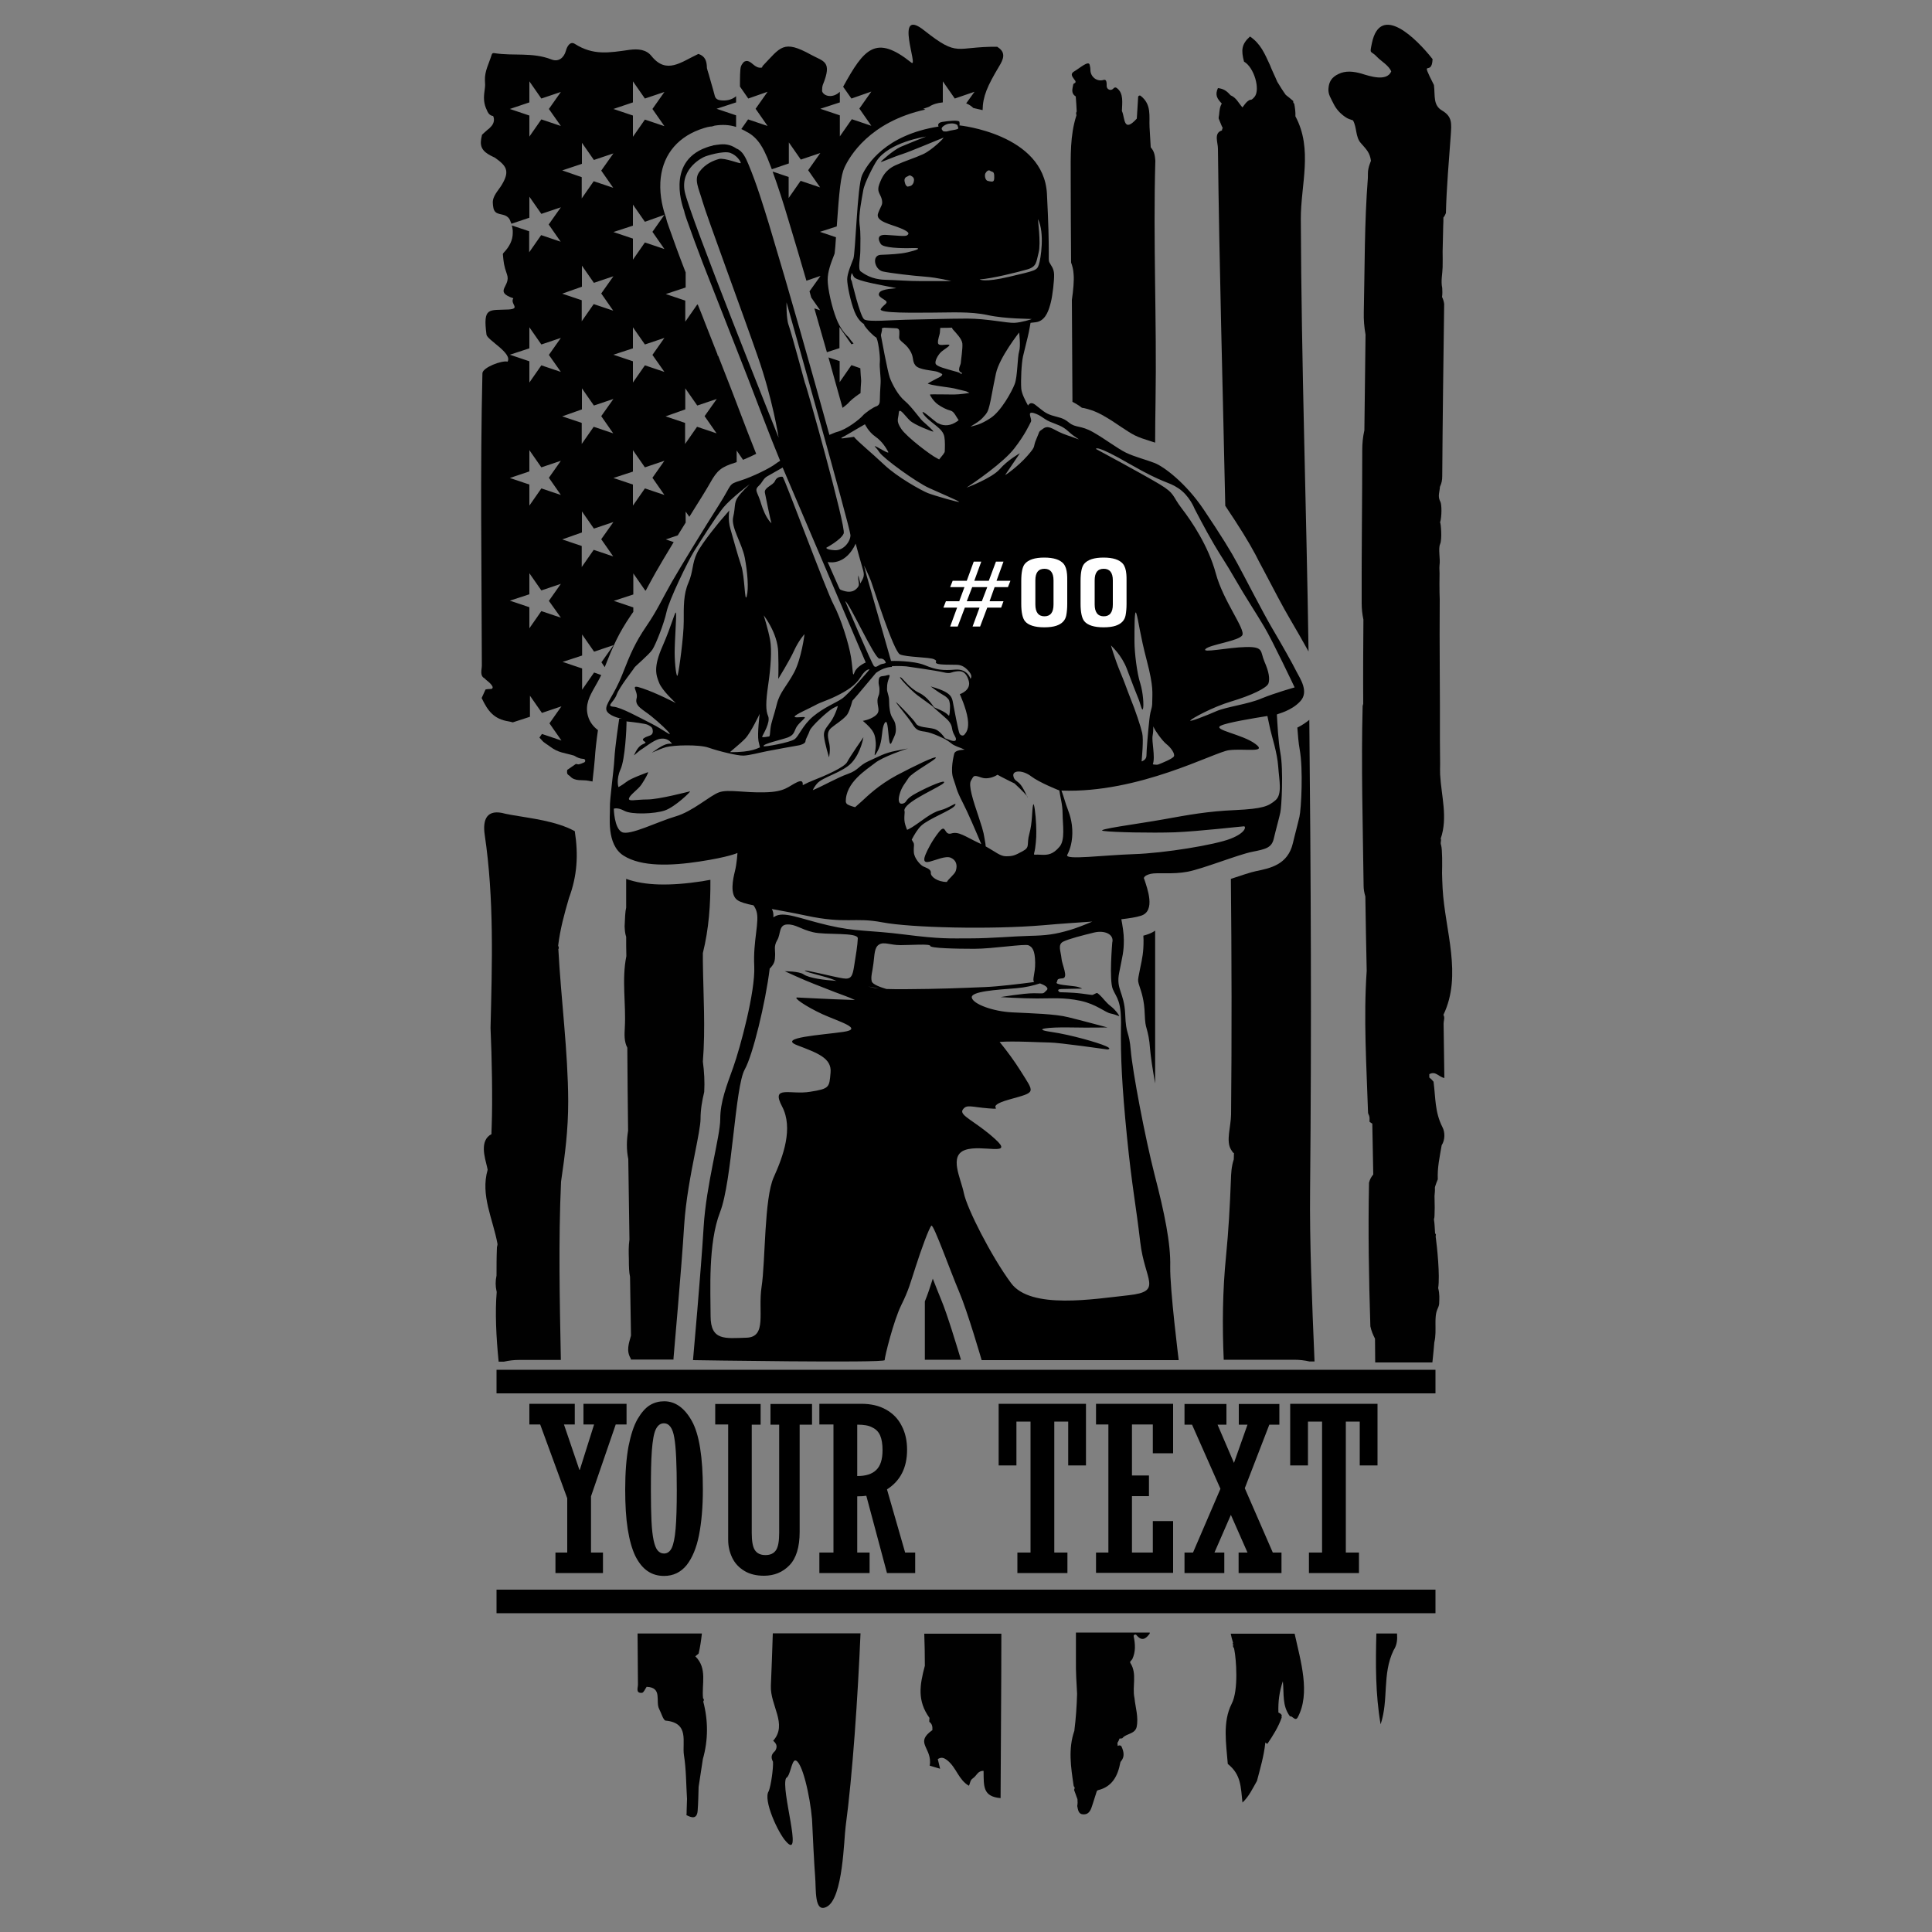
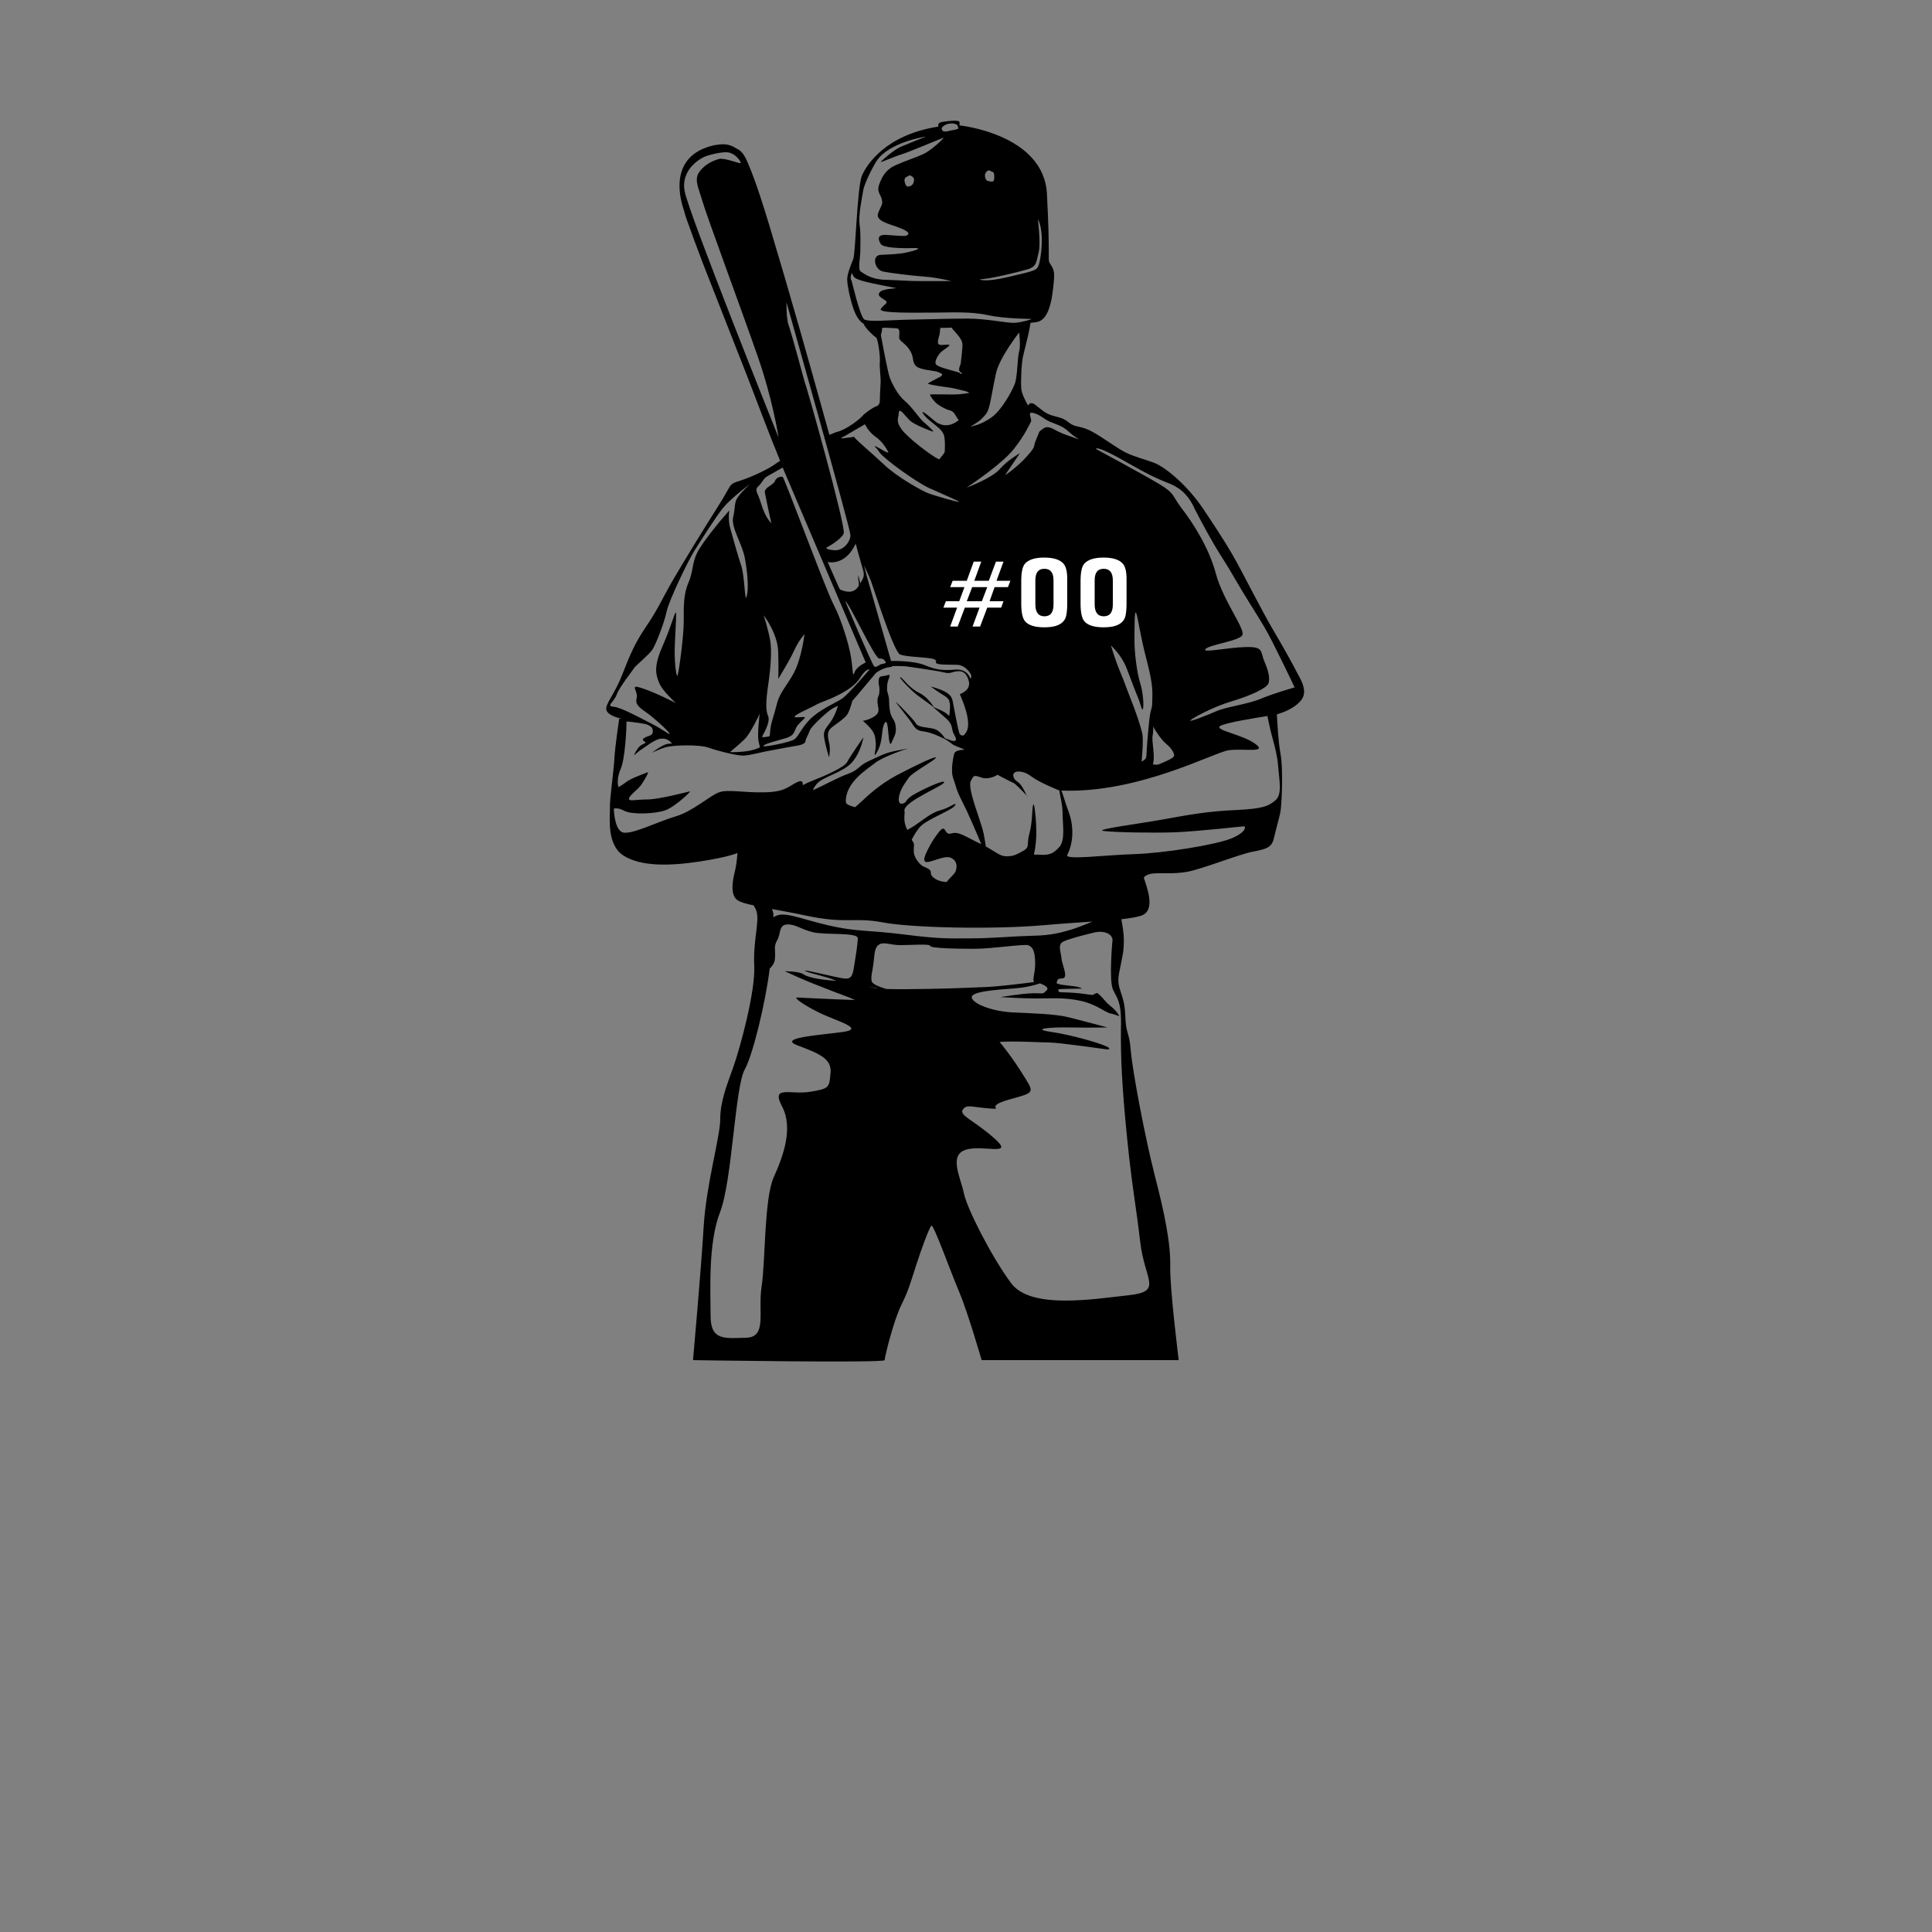
<svg xmlns="http://www.w3.org/2000/svg" version="1.1" id="Layer_1" x="0px" y="0px" viewBox="0 0 1000 1000" style="enable-background:new 0 0 1000 1000;" xml:space="preserve">
  <rect x="0" y="0" width="1000" height="1000" fill="#808080" stroke="none" />
  <style type="text/css">
	.st0{fill:#010101;}
	.st1{fill:#FFFFFF;}
</style>
  <g>
    <path d="M376.9,443.7L376.9,443.7C376.9,443.8,376.9,443.8,376.9,443.7C376.9,443.8,376.9,443.8,376.9,443.7   C376.9,443.7,376.9,443.7,376.9,443.7z M673,363c-4.6,5-11.8,6.5-11.8,6.7c0,0-0.1,0.1-0.3,0.1c0.3,4.9,0.7,13.7,1.8,19.8   c1.7,8.9,0.6,28.4,0,30.9c-0.5,2.5-2.3,8.9-3.4,13.6c-1.1,4.7-4.1,5.4-11.2,6.8c-7.1,1.4-25.5,8.8-33.4,10.3s-15.7,0.3-19.1,1.1   c-3.4,0.8-3.6,2.1-3.5,2.4h0c0.1,0.2,0.2,0.4,0.3,0.7c1.3,4.2,6,16.2-1.9,18.6c-2.5,0.8-5.9,1.3-10.1,1.8c0.6,3.2,1.3,7.3,1.3,10.7   c0,6.4-0.7,8.1-2.4,16.9c-1.8,8.8,2.6,10.1,3.1,21.5c0.4,11.4,2,8.1,2.9,18.9c0.9,10.8,7.3,44.6,12.3,64.2   c5.1,19.6,8.4,35.6,8.1,47.5c-0.2,11.9,4.4,48.5,4.4,48.5h-102c0,0-7.3-25.2-11.7-35.5c-4.4-10.3-13.2-35-14.3-34.1   c-1.1,0.9-5.3,12.3-8.1,21.1c-2.9,8.8-3.5,11.9-7.5,20c-4,8.1-8.6,26.8-8.6,28.5c0,1.6-99.2,0-99.2,0s4.2-46.9,5.5-68.9   c1.3-22,8.6-46.8,8.6-55.9c0-9,3.3-17.2,6.8-27c3.5-9.9,11.4-38.9,10.8-52.1c-0.7-13.2,2.9-23.3,1.1-28.6c-0.4-1.2-0.9-2.1-1.5-2.9   c-4-0.8-6.7-1.6-8.3-2.7c-4.1-2.8-2.3-11-1.3-15c1-4,1.3-9.4,1.3-9.4s-4.4,2.1-19.5,4.4c-15,2.3-30.2,2.8-39.4-3   c-9.2-5.8-6.9-20.8-7.1-24.9c-0.2-4.1,2-19,2.3-25.2c0.3-6.3,2.5-20.8,2.5-20.8s0.7-0.1,1.4,0c-1.4-0.2-7.1-1.6-8-4.4   c-0.9-3.1,3.9-7.5,8.2-18.5c4.3-11,6.7-16.5,12.4-24.9c5.7-8.3,7.9-13.6,13.2-22.9c5.3-9.2,16.9-28.1,24.2-39.6   c7.3-11.4,4.8-10.9,11.2-12.9c6.4-2,15.7-6.6,18.6-8.9c0.4-0.3,1.1-0.8,2.1-1.4c-5.8-14-11.1-28.4-16.6-42.6   c-7.8-20-15.7-39.9-23.5-59.9c-2.9-7.5-5.6-15-8.3-22.5c-0.5-1.5-1-2.9-1.3-4.4c-0.1-0.5-10-24.9,11.3-32.7c1.1-0.4,2.3-0.8,3.4-1   c0.1,0,0.1,0,0.2-0.1c0.2-0.1,0.3-0.1,0.5-0.1c0.2,0,0.3-0.1,0.5-0.1l0.2,0c0.5-0.1,0.9-0.2,1.4-0.2c3.1-0.5,6.3-0.3,9.6,2   c3.2,1.2,4.8,4.8,6.3,8.4c4.2,10.1,7.4,20.6,10.6,31c10.9,36.2,21.1,72.4,31.2,108.8c1.7-0.7,3-1.3,3.8-1.5   c5.3-1.3,12-6.8,13.4-8.4c0.5-0.7,2-1.8,3.5-2.9c1.5-1,3-1.9,3.9-2.1c0.9-0.5,1.5-1.2,1.5-3c0-1.9,0.2-6,0.4-8.9   c0.2-2.9-0.7-8.2-0.4-11c0.3-2.8-1-12.3-2-12.7s-5.2-4.5-6.3-6.7c0,0,0.2,0,0.4,0c0,0-3.1-1.3-5.2-6.6c-2.1-5.3-3.8-13.7-3.8-16.7   c0-3,2.1-7.8,3.2-10.7c1.1-2.9,2-37.7,4.5-43.2c2.5-5.5,12.1-20.9,39.6-25.2c0,0-1.1-1.9,1.9-2.4c3-0.5,8.7-1.1,8.9,0   c0.2,1.1,0,1.8,0,1.8s43.7,4.4,45.3,35.5c1.6,31.1,0.5,33.8,1.2,35.3s2.4,3.1,2.5,6.3c0.1,3.2-0.8,11-1.7,14.5   c-0.9,3.5-2.3,8.6-6.5,10c-0.5,0.2-1.9,0.4-4,0.6c-0.2,1-0.5,3.1-0.9,4.9c-0.5,2.5-2.2,8.9-3,12.5c-0.8,3.6-1.2,12.4-0.9,16.6   c0.2,2.7,2.2,6.4,3.5,8.8c0.8-1.3,1.9-1.7,3.6-0.5c3.8,2.9,5,4.4,8.7,5.6c3.7,1.2,5.6,1,9,3.8c3.5,2.8,5.9,1.2,12.4,4.9   c6.5,3.7,12.5,8.4,17,10.6c4.6,2.2,10,3.5,14.7,5.3c4.8,1.8,16.3,10.4,25.5,24.1c9.2,13.7,14.2,21.8,17.6,28.2   c3.5,6.4,13.2,25.4,18,33.5c4.8,8.1,10.7,18.6,12.4,22.1C672.9,351.2,677.7,358,673,363z M403,226.5c-0.1-0.8-3.2-20.3-10.8-42   c-7.7-22.2-26.6-73.2-28.6-80.3c-2-7-4.6-11.3-1.5-15.4c3.1-4.1,7.2-5.7,10-6.5c2.9-0.8,11.2,2.7,11.3,2.1c0.1-0.7-2-4.1-5.5-5.3   c-3.5-1.2-12.6,1.6-13.6,2.2c0,0-12.3,5.5-9.9,17.8C356.8,111.4,402.3,224.7,403,226.5z M525,232.1c-5.6,7.3-20.5,17.5-24.7,20.3   c0,0,13-4.8,17.2-9.6c4-4.6,10-8,10.4-8.2c-0.4,0.6-7.3,10.7-7.6,11.2c-0.3,0.5,6.6-4.3,11.5-9.9c4.9-5.6,2.6-4.1,4.6-8.6   c2-4.5,0.8-3.5,3.5-5.4c2.6-2,5.1,0.2,8.1,1.6c3,1.5,6.1,2.3,9.2,3.5c3.1,1.2-0.8-0.5-4.1-3.6c-3.3-3.1-6.1-3.6-9.6-5.1   c-3.5-1.5-4.5-3.3-8.4-4.5c-4-1.1-0.7,3-1.5,4.5C532.8,219.8,530.6,224.9,525,232.1z M400.3,474.8c0.2-0.1,0.3-0.2,0.5-0.3   c4.8-3.1,12.8,0.9,27.7,4.4c15,3.5,20.7,2.4,39.6,4.8c18.9,2.4,23.3,2,34.1,2c10.8,0,22.2-1.1,30.7-1.3c8.6-0.2,13-0.7,21.1-3.1   c3-0.9,7.2-2.5,11.4-4.3c-7,0.5-15.4,1-25.4,1.9c-27.1,2.3-68.6,1.3-83.3-1.5c-14.7-2.8-18.5,1-39.6-3.5c-7-1.5-12.8-2.5-17.6-3.4   C400.2,471.7,400.4,473,400.3,474.8z M550,421.2c0-4.8-1.3-9-1.7-12.1h-0.1c0,0-10.2-4-14.5-7.3c-4.3-3.3-9.7-3.2-9.2-0.2   c0.5,3,2.5,2.2,4.7,5.9c1.2,2,1.9,3.6,2.3,4.5c0,0,0,0,0,0c0.2,0.2,0.3,0.4,0.3,0.6c0.1,0.5,0,0.2-0.3-0.6   c-1.3-1.8-6.4-6.5-6.4-6.5s-4-1.9-6.4-3.2c-0.5-0.3-1.4-0.7-2.4-1.3c-2.1,1.4-5.5,2.4-8.2,1.5c-4.5-1.6-4-0.9-5.5,1.5   c-1.5,2.4,1,10.1,4,19c3,8.9,2.6,9.2,3.2,12.2c0.2,0.8,0.3,1.9,0.4,2.9c5.1,2.8,7.5,5.1,10.5,5.1c3.6,0,4.5-0.4,8.6-2.6   c4.1-2.2,1.9-3.4,3.5-9.1c1.6-5.7,1.3-12.1,1.9-14.7c0.5-2.6,1.4,5.1,1.6,10.1c0.2,5.1,0.1,7.6-0.5,12.1c-0.7,4.5-1.6,3.1,2.6,3.4   c4.2,0.3,6.7-0.3,9.9-4C551.5,434.9,550,426.7,550,421.2z M394.5,381.2c-0.3,0.8,3,0,3.5,0s0.5-1,0.8-4.1c0.3-3.1,1.8-6.6,3.3-12.7   s5.1-9.2,8.9-16.3c3.8-7.1,5.4-19.6,5.4-19.8c0-0.2-3.1,3.4-5.4,8.5c-2.3,5.1-8.2,14.6-8.2,14.6s0.3-4,0-13.9   c-0.3-9.9-7.5-19-7.5-19s2.3,7.3,3.3,12.7c1,5.4,0.3,14.5-1,23.4c-1.3,8.9-1.3,13.2,0,16.1C398.9,373.9,394.8,380.4,394.5,381.2z    M395.2,386.2c0.2,0.6,13.8-1.9,16.1-3.6c2.3-1.7,4-7.1,9.6-11.8c5.7-4.7,11.5-6.9,14.8-9.1c3.3-2.1,14.4-15.2,14.4-15.2   s-1.8-0.6-4.6,3.9c-2.8,4.5-7.3,7.2-12.5,9.8c-5.3,2.6-8,3.1-11,4.8c-3.1,1.7-10.6,4.9-10.7,5.9c-0.1,1,5.5-0.3,5.3,0.5   c-0.2,0.8-3.5,3.1-4.6,5.4s-1.1,3.6-4.2,4.9C404.5,382.9,394.8,385,395.2,386.2z M452.4,344.8c1.1,1.1,2.3-0.7,4-1.1   c1.7-0.3,2.3-0.5,2-1c-0.3-0.5-0.9-2.1-3.2-1.8c-2.4,0.3-15.7-29.2-17.7-29.7C437.5,311.3,451.3,343.8,452.4,344.8z M444.3,297.8   c0.4,1.6,0.7,2.9,1,4.2c1.9-3.3,2.3-4.1,1.2-7.7c-1.3-4.3-2.4-8.6-3.6-12.9c-4.9,10.5-12.4,9.9-14.5,9.5c1.9,4.3,3.8,8.6,5.7,12.9   c0.3,0.6,0.5,1.3,1.1,1.5c3.3,1.3,6.3,1.7,8.7-1.2c0.6-0.7,0.8-1.4,0.6-2.5C444.4,300.4,444,299.3,444.3,297.8z M461.2,342.1   c0,0,11.4-0.3,17.5,2.2c6,2.5,9.3,2.8,15.8,2.3c6.4-0.5,7.8,4.7,7.8,4.7s1.3-1.1-0.5-3.4s-3.8-3.7-6.4-3.8   c-2.7-0.1-9.3,0.1-10.6-0.7c-1.3-0.9,1-1.1-1.4-2.2c-2.4-1.1-14.3-1-17.6-2.5c-3.3-1.5-13.7-34.6-15-38c-1.3-3.4-3.6-8-3.6-8   l1.4,5.3L461.2,342.1z M502.9,220.7c1.9-0.6,4.3-0.7,9.8-4.3c5.5-3.6,11-13.7,12.5-17.6c1.5-3.8,1.4-14.1,2.3-16.9   c0.9-2.9,0-9.8,0-9.8s-10.2,12.9-12,21.2c-1.8,8.4-2.5,13.3-3.3,16.4c-0.8,3.1-1.1,4-3.7,6.7S501,221.2,502.9,220.7z M511.1,93.6   c0,0,2.2,0.6,2.8,0.3c0.6-0.3,0.8-0.9,0.7-3.1c-0.1-2.3-1.2-1.7-2.1-2.4c-0.9-0.7-2,0.4-2.5,1.4C509.6,90.7,509.8,93,511.1,93.6z    M507.1,144.6c0,0,2,1.8,15.5-1.4c13.5-3.2,14.1-3.2,15.1-6.2c1-3,3.1-16.3-0.4-23.5c-0.3-0.7,1.6,12.2,0.3,17.2   c-1.3,4.9-0.9,7.2-5.7,8.7C527,140.8,513.2,144.3,507.1,144.6z M488.1,67.9c0,0,1.3,0.4,2.5,0c1.2-0.4,4.1-0.7,5-1.1   c0.9-0.4,0-1.4,0-1.9c0-0.4-1.6-1-2.5-1c-0.9,0-2.8-0.1-4.7,1.3C486.4,66.7,488,67.4,488.1,67.9z M445.3,129.8   c0,3.7-1.4,9.5,0.2,10.7c1.7,1.2,5.5,4.1,12.5,4.3c7,0.2,11.8,0.7,18.8,0.7c7,0,15.6,0,15.6,0s-6.9-1.8-13.6-2.3   c-6.7-0.5-17.7-1.8-21.9-2.7c-4.2-1-5.9-8.4-1-8.6c4.9-0.2,9.8-0.4,13.8-1.3c4-0.9,8.7-2.4,2.6-2.2c-6,0.2-15.1-0.1-16.4-2.1   c-1.3-2-2.3-5.1,3-4.7c5.3,0.3,9.7,0.9,10.6,0.2c0.9-0.7,1.8-1.5-3.2-3.6c-4.9-2.1-13.4-3.5-11.8-7.8c1.6-4.3,2.6-4.3,1.9-7.3   c-0.8-3-2.7-3.8-1.3-7.7c1.4-3.8,3.2-7.5,8.5-9.9c5.3-2.4,9.6-3.6,14.2-5.7c4.6-2.1,11.5-8.9,10.4-8.5c-1.1,0.4-17.2,7.2-21.3,8.5   c-4.2,1.3-11.1,4.4-11,4c0.1-0.4,6.5-6.1,10.3-7.8c3.7-1.6,12.5-5.1,13.1-5.3c-0.8,0.1-19,2.9-25.5,12.5c-1,1.4-6.4,11.3-7,15.4   c-0.7,4.1-2.5,12.6-1.9,17.5C445.6,120.8,445.3,126,445.3,129.8z M471.7,91.1c-1.1-0.7-1.3,0-2.4,0.4c-1,0.4-1.3,1.5-1.1,2.3   c0.2,0.8,0.3,2.1,1.5,2.8c0,0,1.4-0.2,1.9-0.5c0.5-0.3,1.3-1.1,1.4-2.3C473.3,92.6,472.9,91.7,471.7,91.1z M468.6,165.5   c6.9-0.1,22-0.6,32.1-0.6c10.1,0,20.7,2.4,24.4,2.2c3.7-0.2,9.2-1.9,8.8-2c-0.4-0.1-13.5,0-22.6-2c-9.1-2-19.5-1.3-28.3-1.3   c-8.8,0-28.6,0.5-27.1-1.9c1.5-2.4,4.4-3,2.2-4.5c-2.2-1.5-4.1-2.3-2.8-4.1c1.3-1.8,8-2,8.4-2.1c0.3-0.1,0-0.1-6.5-1.4   c-6.5-1.3-14.3-2.8-15.3-4.6c-1-1.9-1-1.9-1-1.9s-1.2,2.8-0.1,4c0,0,4.4,18.6,6.5,20C449.5,166.8,461.7,165.6,468.6,165.5z    M497.3,187.9c0-0.9,1.1-7.8,0.8-10.2c-0.3-2.4-3.3-5.4-4.9-7.2c-0.3-0.3-0.4-0.6-0.4-0.9c-2,0.1-4.1,0.1-6.1,0.1   c-0.1,0.8-0.2,1.7-0.2,2.3c-0.1,1.4-1.2,3.7-1,5.5c0.2,1.8,3.7,0.7,5.5,0.9c1.8,0.2-2.8,2.6-4.1,4c-1.3,1.3-3.2,4.4-2.6,5.9   c0.5,1.5,6.3,2.8,7.8,3.3c1.5,0.5,5.4,1.2,5.3,2.1c0.6-0.4,0.7-0.7,0.1-0.9C495.2,191.9,497.3,188.8,497.3,187.9z M456,173.8   c0.2,1.1,3.4,18.6,4.6,21.8c1.2,3.2,4.2,9,7.7,11.9c3.5,2.9,7.8,9.2,9.4,10.6c1.6,1.4,6.1,5.4,5.3,5.3c-0.8-0.1-9.7-3.5-12-5.7   c-2.3-2.1-5.6-7.3-5.8-4c-0.2,3.2-1.6,4,1.3,8.3c2.9,4.3,15.5,13.8,18.5,15.2c0.3,0.2,0.7,0.4,1.1,0.6c1.6-1.9,2.9-3.5,2.9-4.1   c0.1-1.9,0.2-5.5-0.2-7.6c-0.4-2.1-1.7-3.7-4.2-5.7c-2.5-2-6-4.6-7-6.7c-0.9-2.1,5.4,3.7,7.4,5.1c0.3,0.2,0.6,0.3,0.9,0.4   c0.3,0.2,0.7,0.3,1.1,0.5c3.4,1.1,6.6-0.1,9.2-2.2c-1.2-1.6-2.3-4.4-4-4.9c-2.4-0.6-4.8-1.9-6.8-3.3c-2-1.4-4.3-4.8-4-5.1   c0.3-0.2,9.1,0,12.3,0c1.6,0,3.6-0.2,5.2-0.4c1.6-0.2,2.9-0.4,2.9-0.4c0,0-1.6-0.9-1.9-0.9c-0.3-0.1-4.5-1.1-6.2-1.5   c-1.7-0.4-8.1-1.1-11.3-1.8c-3.2-0.7-1.9-0.8-1.8-0.9c0.1-0.2,4.9-2.7,5.9-3.2c1-0.5,1.5-1.4,1-1.6c-0.9-0.5-1.8-0.9-2.4-1.1   c-2.3-0.7-9.5-0.9-11.3-3.3c-1.9-2.4-0.5-4.2-3-8c-2.4-3.8-5.5-4.4-5.4-6.6c0.1-2.2,0.5-4.2-1-4.5c-0.3-0.1-0.5-0.1-0.7-0.1   c-2.1-0.1-4.2-0.2-6-0.3c-0.5,0.1-1,0.2-1.3,0.4C456.9,171,455.8,172.9,456,173.8z M436.1,226.9c2-0.2,5.9-0.8,5.9-0.8   c2.1,2.6,8.6,7.8,15.5,14.3c6.9,6.6,19.5,13.5,22.7,14.8c3.3,1.3,17.2,5.3,16.2,4.5c-1-0.8-8.7-4-15.5-7.1   c-6.8-3.1-23.6-15.3-25.7-18.5c-2.1-3.1-3.1-3.3-2.1-3.1c1,0.2,7.6,4.6,6.6,2.8c-1-1.8-3-5.3-6.6-7.8c-3.6-2.5-5.4-6.4-5.4-6.4   s-6.3,3.6-8.4,4.9C437.1,225.9,434.1,227,436.1,226.9z M408.2,168.3c1.3,3.5,8.4,29.8,8.4,29.8c0.5,0.3,21.4,74.7,20.1,78   c-1.3,3.3-9,7.4-9,7.4s-0.3,1,4.3,1.3c4.6,0.3,8.2-4.5,8.2-7.8c0-3.3-33.1-120.5-33.1-120.5S406.9,164.9,408.2,168.3z M392.7,257.1   c1.3,3.1,1.2,4.3,3.1,8.5c1.7,3.6,3.1,4.9,3.5,5.2c0.1,0.1,0.1,0.2,0.1,0.1c0,0,0,0-0.1-0.1c-0.5-1.4-2.9-13.3-3.4-15.8   c-0.5-2.7,4.3-3.8,5.2-6c0.9-2.2,3.2-2.4,4-2.2c0.8,0.2,22.6,59.2,26.4,66.2c3.7,7,7.9,20.2,9,27.3c1.1,7,0.7,10.8,1.8,7.7   c1.1-3.1,5.8-5.1,5.8-5.1l-43-100.9l-7.9,4.5c-2.1,1.1-2.5,3.1-4.4,4.9C390.8,253.2,391.4,254,392.7,257.1z M393.2,369.5   c0,0-4.6,9.8-7.5,12.8c-2.9,3-8.1,7-7.8,7c11.4,0.2,14.9-2.4,15.3-2.4c0.3,0,0.2,0.5-0.6-3.3C391.9,379.8,393.2,369.5,393.2,369.5z    M337.1,374.5c6.1,3.1,10.2,6.5,9.5,5.2c-0.8-1.4-5.2-5.5-9.5-9c-4.3-3.5-8.7-5.2-7.6-9.2c1.1-4-4.4-7.8,3.1-5.2   c7.2,2.4,16.6,7.3,17.2,7.6c-0.4-0.4-7-6.4-8.6-10.4c-1.7-4.2-3.1-8.2,1.8-19.2c4.8-11,6.6-18.8,6.9-17c0.3,1.8-0.7,14.3-0.7,20.5   c0,6.1,1,14,1.6,11.5c0.7-2.4,3.1-20,3.1-27.6c0-7.6-0.2-14,2.4-20c2.6-6,1.8-10,4.5-15.5c2.7-5.5,12.2-16.8,12.2-16.8l4.5-5.2   c0,0-0.9,4.8,0.6,9.7c1.4,4.8,3.5,12.8,5.5,18.7c2,5.9,1.8,20,2.9,16c1.1-4,0.4-12.5-1-19.9c-1.4-7.4-7.3-15.9-6-21.1   c1.2-5.2,0.4-7.3,2.3-10.1c1.8-2.7,6-6.6,6.3-6.9c-0.6,0.4-9.8,7.4-13.7,12.1c-4,4.9-11.9,17.5-15.2,22.7   c-3.2,5.2-12.9,25.2-14.2,31.3c-1.3,6.1-5.6,16.9-7.3,19.5c-1.7,2.6-8.8,8.5-9.3,9.3c-0.7,1.3-7.7,9.9-9.2,14   c-1.5,4.1-5.7,5.9-1.7,6.3C321.2,366,331,371.4,337.1,374.5z M395.8,410.1c10.8-0.2,12.1-3.1,16.9-5.3c2.5-1.1,2.9-0.1,2.8,1.6   c1.9-1,3.9-1.9,5.7-2.6c5.7-2.2,16-6.7,17.3-9.4c1.3-2.6,8.4-12.8,8.4-12.8s-1.2,7.7-5.9,13c-4.7,5.3-15.3,7.5-18.2,11.1   c-1,1.2-1.7,2.3-2.1,3.3c5.5-2.3,12.7-6.5,18.1-8.4c5.7-2,5.6-4.3,10.7-6.6c5.2-2.3,8-4.2,14.3-5.4c5.1-1,6-1.2,6.2-1.2   c-0.8,0.2-13.2,4.3-17.2,7.6c-4,3.2-15.4,10-15,20.2c0.1,0.2,0.2,0.3,0.3,0.6c0.3,0.7,2.2,1.4,4.5,2c1.6-1.4,3.5-3.1,3.5-3.1   c2.7-2.5,8.7-8.4,18-13.4c9.3-4.9,20.4-10.3,20.3-9.1c-0.1,1.1-12.4,7.7-14.1,10.4c-1.7,2.7-3.6,4.6-4.7,8.6   c-1.1,4,0.1,5.4,2.1,4.6c2-0.8,0.5-2.1,6.8-5.4c6.3-3.4,15.2-7.2,14.1-5.3c-1.1,1.9-19.1,9.2-20.4,13.8c-0.1,0.2-0.1,0.4-0.1,0.6   c0.5,1-0.6,4.1,0.5,7.5c0.3,0.9,0.6,1.8,0.9,2.5c0.5-0.1,1.3-0.6,2.7-1.4c4.9-3.1,9.7-7.5,14.5-8.7c4.8-1.2,9-4.9,7.6-2.5   c-1.4,2.4-13.6,6.8-17.5,10.5c-1.9,1.8-3.6,4.7-4.9,7.2c0.3,0.5,0.5,0.9,0.7,1.2c0.9,1.3,0.2,2,0.4,5.3c0.2,3.3,3.5,6.6,4.6,7.2   c1.1,0.7,4.4,1.3,4.2,3.5c-0.2,1.9,3.4,4.7,8.3,4.7c0.8-1.6,4-3.9,4.6-5.7c1-3,0.2-5.6-2.5-6.8c-2.6-1.2-7.5,1.1-11,2   c-3.5,0.9-3.1-1.4-2.1-3.8c1-2.4,3.3-7.1,7-11.7c3.7-4.5,2.4,2.1,6.3,0.9c3.8-1.2,7,1.5,14.6,5.1c0.3,0.1,0.6,0.3,0.9,0.4   c-2.8-6.7-7.1-16.7-9.5-21.3c-3.8-7.4-3.2-7.8-4.9-12.4c-1.8-4.6,0.2-12.2,0.4-13.1c0.4-1.5,2.7-1.9,5.4-2.1   c-2.8-1.3-5.3-1.8-7-3.3c-0.7-0.6-1.8-1.3-2.9-2c0,0-6.5-3.4-10.6-4c-4.1-0.5-4.8-1.2-6.9-4.5c-2.1-3.3-11.2-13.9-7-9.8   c1.1,1.1,8,8,9.2,10.1c1.2,2.1,6.2,1.9,9.5,2.8c2.5,0.7,4.6,3.5,5.5,4.8c0.5,0.2,1,0.4,1.6,0.6c2.2,0.9,4,1.3,4.1,0   c0.1-1.3-1.6-2.7-2-5.6c-0.4-2.9-2.2-4.5-4.3-6.3c-2.1-1.8-5.7-5-5.7-5s0.6,0.2,1.4,0.6c0,0-0.1-0.1-0.2-0.2   c0.1,0.1,0.1,0.1,0.2,0.2c1.5,0.6,3.9,1.7,5.1,2.5c1.8,1.2,1.9,2.2,2.1,0.9c0.3-1.3,0.1-1.2,0.3-3.1c0.2-1.9-0.3-3.8-0.5-4.3   c-0.2-0.5-1.3-1.8-3.2-2.8c-1.9-1-6.3-4.3-6.3-4.3s4.5,1.2,7.2,2.6c2.6,1.4,3.7,2.6,4.2,5c0.5,2.5,2.9,15.8,3.6,16.9   c0.7,1.1,2,1.2,2.6,0.3c0.7-0.9,2.4-2.6,1.6-8.1c-0.8-5.5-4.1-12.7-4.1-12.7s6.3-2,4.5-7.3c-1.7-5.4-4.8-4.7-6.9-4.4   c-2.1,0.3-2.4,1.3-6,0.4c-3.6-0.9-19.4-3.1-19.4-3.1s-3.7-0.3-7.4-0.1c0,0.1,0.1,0.3,0.1,0.4c-2.7,0-5.9,1.3-8.3,3.1   c-3.2,3.7-9.1,11-12.2,14.4c-0.9,3.3-2,6.6-3.2,7.8c-2.8,2.9-4.8,3.8-7.7,6.2c-2.8,2.4-1.6,5.4-1,8.5c0.6,3.1-0.2,6.8-0.2,6.8   s-2.2-7.1-2.6-10.9c-0.4-3.7,2.1-5.1,4.4-9c1.2-2.1,2.2-4.6,2.8-6.7c-0.7,0.2-1.5,0.6-2.6,1.2c-2.6,1.4-11.3,9.4-12,11.6   c-0.7,2.2-2.1,4.1-2.2,5.5c-0.1,1.4-3.3,2.1-3.5,2.1s-12.9,2.3-16.4,3c-3.6,0.7-9.1,2.2-12.2,2.3c-3.1,0.1-12.9-2.3-18-4.1   c-5.1-1.8-18.4-1.3-22-0.3c-3.6,1-8.6,3.6-7,2.6c1.6-1,3.5-2.7,6.5-3.9c3-1.1,4.2,0.2,3-1.1c-1.1-1.3-3.1-2.5-6.1-1.8   c-3,0.7-7.8,4.6-9.2,5.4c-1.4,0.8-4.2,3.6-3.8,2.9c0.4-0.7,1.1-2.7,2.8-4.4c1.7-1.7,4.2-1.6,2.6-2.6c-1.6-1-0.7-1.6,0.7-2.3   c1.4-0.7,3.6-0.7,3.6-2.9c-0.1-2.2-0.8-2.4-2.5-3.4c-1.3-0.7-8-1.5-11.2-1.8c0.1,0.2,0.1,0.4,0.1,0.6c0,2.4-0.7,18.9-3.1,24.2   c-2.4,5.3-1.1,9.2-1.1,9.2s1.5-0.7,4-2.6c2.4-2,10.6-4.8,11.2-5.1c0.7-0.2-1.5,3.7-3.3,6.4c-1.8,2.6-5.7,5.1-6.4,7   c-0.7,2,3.5,0.7,9.5,0.7c5.9,0,21.1-4,22-4.2c0.9-0.2-7.7,8.1-13,9.9c-5.3,1.8-17.2,2.2-20.9,0.2c-3.7-2-5.5-1.1-5.5-1.1   s0.2,10.1,4.2,12.1c4,2,18.7-5.5,27.7-8.1c9-2.6,17.8-10.8,22.6-12.5C376.9,408.4,385,410.4,395.8,410.1z M436.4,506.4   c4.3,0.7,4.9-1.4,5.7-6.4c0.8-4.9,1.8-11,1.9-14.3c0.1-3.3-16.8-1.6-23.2-3.2c-6.4-1.5-9-4.2-13.4-4c-4.4,0.2-3.2,4.9-5.1,8.1   c-1.9,3.2-1,5.1-1.1,7.8c-0.1,2.7-0.2,4-2.1,6.2c-0.2,0.3-0.5,0.5-0.7,0.7c-2.2,17.9-8.8,44.9-12.9,52.2c-5.1,9-6.5,57.7-12.8,73.9   c-6.3,16.2-4.9,40.9-4.9,53.8c0,12.9,7.6,11.5,18.5,11.2c10.9-0.3,5.9-13.5,7.9-26.4c2-12.9,1.3-45.8,6.3-56.7   c4.9-10.9,10.2-25.4,4.3-36.6c-5.9-11.2,4.3-5.9,14.5-7.6c10.2-1.6,9.9-2.3,10.6-9.9c0.7-7.6-6.9-10.2-17.3-14.2   c-10.4-4,13-5.3,23.9-6.9c10.9-1.6-2.3-5.3-10.9-9.2c-8.6-4-15.2-8.6-13-8.6c1.2,0,16.2,0.9,29.9,1.3c-1.6-0.8-3.4-1.5-5.3-2.2   c-8.2-3-11-4.3-15.8-6.1c-4.8-1.8-15.2-6.6-15.2-6.6s7.4,0,9.7,1.6c2.9,2,10.9,3,17.1,3.4c-0.3-0.1-0.7-0.2-1-0.4   c-4.7-2-13.5-3.6-15.3-4.8C414.9,501.4,432.1,505.8,436.4,506.4z M455.1,511.6c-2-0.3-4.1-0.7-5.8-1   C451.7,511.1,452,511.4,455.1,511.6z M509.9,510.9c7.1-0.3,17.7-1.6,25.4-2.6c-1.2-1,0.6-4.4,0.5-10.1c-0.1-6.4-1.5-8-3.4-8.9   c-1.9-0.9-18.6,1.8-28.1,1.8c-9.6,0-22.8-0.3-22.8-1.5s-10.1-0.4-15.4-0.4c-5.3,0-8.6-1.9-11.1-0.3c-2.5,1.5-2.3,5.3-2.9,9.7   c-0.5,4.4-1.5,6.8-0.9,9.3c0.4,1.7,4.9,3.2,7.6,4c2.3,0.1,5.5,0.1,10,0.1C486.3,511.9,497.7,511.4,509.9,510.9z M576,512   c-2-4.6-0.3-24.1-0.3-24.1c1.1-4.2-3.8-6.6-9.5-5.2s-12.9,3.2-15.9,4.7c-3,1.5-1.2,5.1-0.9,8.5c0.2,3.4,3.9,10.3,0.5,10.5   c-3.4,0.2-2.2,1-3,2.1c-0.7,1.2,6.5,1.6,9.2,2c2.7,0.3,4,1.2,4,1.2s-7.5,0.1-10.6,0.2c-3.1,0.1-1.3,1.4-1.1,1.6   c0.2,0.2,5.4,0,11.7,0.8c6.3,0.8,4.9,0.9,6.4,0.2c1.5-0.7,1.2-0.8,2.7,0.5c1.5,1.3,3.1,3.8,5.7,5.8c2.6,2,4.2,4.5,4.4,5   c0.2,0.5-1.4-0.6-4.4-1.2c-3-0.6-7.3-4.8-15.7-6.6c-8.5-1.8-14.5-1.2-22.5-1.2c-8,0-18.8-0.7-18.8-0.7s11.7-2,17.2-2   s4.5,0.6,6.7-1.6c1.3-1.3-1.3-2.7-3.5-3.5c-3.3,1.1-7.5,2.1-12.2,2.5c-10.1,0.8-23.8,1.6-23.1,4.9c0.7,3.3,10.9,7.1,20.9,7.6   c10.1,0.5,22.4,0.8,29,2.5c6.6,1.6,20.3,5.3,20.3,5.3s-8.9,0.2-19.6,0c-10.7-0.2-20,0.8-9.6,2.3c10.4,1.5,24.4,5.6,28.2,7.3   c3.8,1.6,1,1.8,1,1.8s-25.2-3.6-29.9-3.6c-3.6,0-18.9-0.9-25.9-0.3c4,4.9,7.7,10,10.6,14.6c7.6,12.2,8.6,11.2-5.6,15.2   c-14.2,4-1.3,5.3-10.6,4.6c-9.2-0.7-11.5-2.3-13.5,0.7c-2,3,6.6,5.9,16.8,15.2c10.2,9.2-6.9,2.6-15.5,5.6c-8.6,3-2.3,14.5-0.7,22.4   c1.6,7.9,14.2,32.7,24.4,46.5c10.2,13.9,43.2,8.2,61,6.3c17.8-2,8.2-7.6,5.9-27.4c-2.3-19.8-4.3-28.7-6.9-54.8s-3.3-41.4-3.1-56.1   C580.6,517.8,578,516.7,576,512z M657.5,377.6c-0.4-2-1-4.8-1.5-7c-7.5,1.2-20.9,3.4-24.1,5c-4.5,2.2,11.1,4.4,17.8,9.4   c6.7,4.9-5.8,2.3-13.6,3.3c-7.7,1-46.5,22.4-86.7,20.9c0.9,2.3,1.9,5.8,2.4,7.3c0.8,2.5,2.9,6.6,3.2,12.8s-1.2,10.5-2.6,13.2   c-1.4,2.8,18.8,0.1,34.5-0.4c15.7-0.5,42-4.8,50.1-8c8.1-3.2,7.9-6.4,6.9-6.4s-23.4,2.6-35.8,3.1c-12.4,0.4-31.7,0-36.9-0.7   c-5.3-0.7,18.3-3.7,31-6c12.8-2.3,22.8-4.2,37.2-4.8c14.4-0.7,17.1-2,20.8-5.1c3.6-3.1,1.9-10.3,1.4-17.4   C661.1,389.6,658.3,381.2,657.5,377.6z M591.6,366.9c-0.5,1.6-1.3-2.8-2.5-5.6c-1.2-2.8-3-7.6-5.8-15c-2.8-7.4-7.9-11.7-8.2-12.2   c-0.3-0.5,2.1,7.4,4.6,13.4c2.5,5.9,3,7.8,5.4,13.9c2.5,6.1,5.3,14.5,6.1,18c0.8,3.5-0.2,13-0.3,14.7c0,0,2.5-0.7,2.5-3   c0-2.4,0.8-12.3,1.5-18.6c0.7-6.3,1.5-5.1,1.5-9.4c0-4.3,0.8-7.4-2.8-21.1c-3.6-13.7-4.3-20.9-5.4-24.4s-1,8.9-1,14.5   c0,5.6,1.3,16.5,3,21.6C591.7,358.6,592.1,365.2,591.6,366.9z M596.7,395.6c0,0,2,0.5,3.1,0c1.2-0.5,7.1-2.8,7.8-4.1   c0.7-1.3-1.5-4.5-3.8-6.3c-2.3-1.8-6.1-7.3-6.6-8.7c-0.5-1.5,0,1-0.6,4.2S598.1,391.6,596.7,395.6z M670.1,355.8   c0,0-11.4-24.1-15.7-31.3c-4.3-7.3-9.6-15.2-15-24.6c-5.4-9.4-6.6-10.6-11-18.1c-4.5-7.6-10.1-18.5-10.1-18.5s-2.6-6.8-8.4-10.6   c-5.8-3.8-6.8-2-25.1-12.5c-18.3-10.6-17.5-7.8-17.5-7.8s24.9,13.4,33,18.3c8.1,4.9,6.3,5.9,11.4,12.5c5.1,6.6,13.8,19.5,17.6,33.6   c3.8,14.2,15.5,29,13.7,32c-1.8,3-16.7,4.8-19,7.1c-2.3,2.3,11.5-0.8,20.9-1c9.4-0.2,7.3,2.3,9.6,7.6c2.3,5.3,2.8,8.6,2.1,11.1   c-0.7,2.5-9.1,6.4-19.1,9.4c-10.1,3-20.6,8.9-21.4,9.9c-0.8,1,8.3-2.5,13.5-4.8c5.3-2.3,16.5-3.6,23.4-6.6   C660.1,358.6,670.1,355.8,670.1,355.8z M474.9,359.9c3.1,2.3,7.8,5.6,8.7,6.4c-0.7-0.9-3.4-5.6-7.9-7.7c-4.8-2.3-8.3-7.3-9.3-7.9   C463.7,349.1,471.3,357.2,474.9,359.9z M453.3,384.5c0.3,4.1-1.9,9,0.7,4.7c2.5-4.3,2.4-9.4,2.9-11.9c0.4-2.5,1.8-5.5,2.4-2.1   c0.7,3.4,0.7,12.8,2.3,8.9c1.6-3.8,2.4-4.4,2-8.2c-0.4-3.8-2.3-3.7-3-8.1c-0.7-4.4-0.1-5.1-0.7-7.5c-0.5-2.4-1-2.2-0.7-5.7   c0.3-3.5,2.7-5.9,0-5.1c-2.7,0.9-4.2-0.2-4.4,2.7c-0.2,3,0.5,2.2,0.4,5.4c-0.1,3.2-1.2,2.7-1,5.9c0.2,3.1,1.6,4.9-1.3,7.1   c-3,2.1-6.3,2.5-6.3,2.5C452.9,378.5,452.9,380.4,453.3,384.5z" />
-     <path class="st0" d="M595.1,845.5c-0.1,0.1-0.1,0.2-0.2,0.3c-2.3,3.1-4.3,3.4-6.7,0.5c-0.5-0.6-1.6-0.1-1.4,0.7   c0.8,3.9,1.1,7.8-0.7,11.7c-0.3,0.4-0.6,0.8-0.9,1.1c-0.3,0.3-0.3,0.7-0.1,1c3.6,5.6,0.8,12.1,2.1,18.1c0,0,0,0,0,0   c0.5,5,2.2,9.9,1.1,15.1c-1,3.6-5.2,3.2-7.2,5.5c-0.1,0.2-0.3,0.3-0.6,0.3c-0.4,0-0.7,0.1-1.1,0.1c0,0.1-0.1,0.3-0.1,0.4   c-0.2,0.6-0.5,1.1-0.8,1.6c-0.1,0.2-0.2,0.4-0.1,0.5c0,0.3,0.1,0.6,0.1,1c0,0.1,0,0.2,0,0.3c0.6-0.3,1.2-0.5,1.9,0.1   c1.3,2.8,1.9,5.5-0.3,8c-0.1,0.1-0.1,0.2-0.2,0.4c-1.3,6.9-4.1,12.6-11.6,14.4c-0.3,0.1-0.5,0.3-0.6,0.5c-0.7,2.3-1.5,4.6-2.2,6.9   c-0.8,2.5-1.6,5.3-4.9,5.1c-2.4-0.1-2.6-2.3-3-4.2c0-0.1,0-0.2,0-0.3c0.2-1,0.2-2.1,0.1-3.1c0-0.1,0-0.1,0-0.2   c-0.6-1.6-1.1-3.1-1.7-4.7c-0.1-0.2,0-0.4,0.1-0.6c0.2-0.5,0.2-0.9-0.2-1.3c-0.1-0.1-0.2-0.3-0.2-0.5c-1.4-9.5-2.9-19,0.4-28.4   c0-0.1,0-0.1,0-0.2c0.8-6.3,1.2-12.5,1.4-18.8c0,0,0,0,0-0.1c-0.3-5.7-0.7-11.3-0.6-17c0-4.9,0-9.8,0-14.7H595.1z M554.8,155.2   c0.1,17.6,0.2,35.2,0.3,52.8c1.4,0.7,3,1.6,4.8,3c0.2,0.1,0.6,0.2,1,0.2c2.2,0.5,5.6,1.3,10.3,4c3.2,1.8,6.2,3.8,8.8,5.6   c2.9,1.9,5.6,3.7,7.5,4.6c2.2,1.1,5,2,7.9,2.9c0.8,0.3,1.6,0.5,2.5,0.8c0-7,0.1-14.1,0.2-21.1c0.7-41.6-1.3-83.2-0.1-124.8   c0,0,0-0.1,0-0.1c-0.2-2.4-0.5-4.7-2.2-6.6c-0.1-0.1-0.2-0.3-0.2-0.5c-0.2-3.4-0.4-6.8-0.6-10.3c-0.3-5.5,1.2-11.6-4.6-16.1   c-0.5-0.4-1.3,0-1.3,0.6c-0.2,4.1-0.5,7.6-0.7,11.2c-7,7.7-6.1-0.4-7.6-3.7c-0.1-0.1-0.1-0.2-0.1-0.3c0.1-4.2,1-9.1-2.6-11.8   c-0.8-0.6-1.4-0.3-1.9,0.3c-1.3,1.4-3.5,0.3-3.4-1.5c0.1-2.7-0.5-3.4-1.7-3c-3.3,1-6.6-1.6-6.7-5c0-1.2-0.2-2.1-0.4-2.9   c-0.6-2.3-5.2,1.8-7.9,3.4c-2.8,1.6-0.5,3.3,0.5,5c0.3,0.5,0,1.1-0.5,1.2c0,0,0,0,0,0c-0.3,0.1-0.5,0.3-0.6,0.7   c-0.4,2.2-1.3,4.5,1.3,6.1v0c0.2,2.6,0.4,5.2,0.5,7.8c-0.3,0.5-0.4,1-0.2,1.6c0.1,0.2,0.1,0.4,0,0.6c-3.3,10.3-2.9,21-2.9,31.6   c0,14.8,0.1,29.6,0.2,44.4c0.6,1.6,1.2,3.7,1.3,6.1C556,145,555.5,150.6,554.8,155.2z M591.8,484.3c0,0.8,0.1,1.5,0.1,2.3   c0,6.3-0.6,9.1-1.8,14.8c-0.2,1.2-0.5,2.5-0.8,4.1c-0.4,2.1-0.3,2.6,0.6,5.3c1,3,2.4,7.2,2.6,13.9c0.2,4.9,0.5,6,1,7.7   c0.7,2.6,1.4,5.2,1.8,10.8c0.3,3.5,1.2,9.9,2.6,17.6c0-26.4,0-52.7,0-79.1c-1.3,0.9-2.8,1.6-4.4,2.1   C593,484,592.4,484.1,591.8,484.3z M696.7,60.8c0.9,0.6,2,1,3,1.3c0.2,0.1,0.4,0.1,0.6,0.2c2.1,3.7,1.2,8.6,4.1,11.8   c2.8,3.2,4.6,4.8,5.2,9.1c-0.5,1.5-1,2.5-1.3,4.1c-0.4,1.6-0.2,2.8-0.3,4.9c-1.8,22.9-1.6,46.3-2.1,69.4c-0.1,4,0.2,7.7,0.9,11.6   c-0.2,16.5-0.4,33-0.6,49.5c-0.8,3.6-1.1,6.6-1.1,10.5c0,26.2-0.4,52.7-0.3,79c0,2.9,0.3,5.7,0.9,8.5c-0.1,14.5-0.2,29.1-0.1,43.6   c-0.1,0.4-0.2,0.7-0.3,1.1c-0.8,30.9,0.1,61.9,0.5,92.8c0,2.1,0.3,3.8,0.9,5.8c0.2,12.8,0.4,25.7,0.7,38.5   c-1.7,24.5-0.1,49,0.7,73.5c0.1,0.7,0.6,1.3,0.7,2c0.2,0.9,0,1.8,0.1,2.7c0.4,0.3,0.9,0.6,1.4,0.9c0.2,8.8,0.3,17.5,0.5,26.3   c-1.1,1.3-1.8,2.6-2.2,4.3c-0.5,24.8-0.1,49.5,0.7,74.3c0.5,2.3,1.3,4.3,2.4,6.4c0,4.1,0.1,8.2,0.1,12.3h29.6c0.4-3.5,0.7-7,1-10.4   c0.8-3.3,0.6-6.6,0.6-10c0-1,0-2.1,0.1-3.1c0.1-1.3,0.3-2.6,0.8-3.8c0.4-1,0.9-1.9,1-3c0.1-2.8,0.3-5.1-0.5-8.2   c1-6.6-0.6-21.3-1.2-25.9c-0.1-0.4-0.1-0.7-0.1-0.9c0,0.1,0,0.2,0,0.2c0.1-1.3,0.3-1.1-0.3-1.7c-0.2-2.4-0.2-4.9-0.6-7.3   c0.2-0.6,0.3-1.2,0.3-1.9c0.1-1.4,0-2.8,0.1-4.2c0-2-0.1-4-0.1-6c0.1-1.3,0.3-2.7,0.2-4c0-0.3,0-0.5,0.1-0.8   c0.4-1.3,0.9-2.6,1.4-3.8c-0.3-6,1-11.7,2-17.6c1.8-2.8,1.8-6.8,0.4-9.4c-4-7.9-3.5-15.1-4.6-23.5c-0.6-0.8-1.4-1.6-2.2-2.2   c0-0.6,0-1.1,0-1.7c3.3-1.8,4.7,1.3,7.8,2c-0.1-9.4-0.3-18.8-0.4-28.2c0-1.5,0.8-3.1-0.1-4.5c9.9-20.6,0.8-43.8-0.4-65.3   c-0.1-2.7-0.3-5.8-0.3-8.1c0.1-4.1,0.2-12.1-0.5-14.5c-0.6-2.1-0.1-0.5-0.1-0.5c-0.3-1.3,0.4-1.9-0.1-2.8c3.8-11,0.3-22.1-0.3-33.3   c-0.1-1.8,0-3.5,0-5.3c0-4.2-0.1-8.2-0.1-12.5c0.1-24.2-0.3-48.6-0.1-72.8c0-1.2-0.1-2.4-0.1-3.5c0-2.9-0.1-5.8,0-8.6   c0.1-1.8-0.2-4,0-5.6c0.5-3.2-0.8-8.4,0.3-10.9c1.1-2.5,0.4-10.8,0-11.2c0.9-3,0.9-9.3,0.1-10.8c-0.8-1.4-0.2-0.4-0.2-0.4   c-1.2-2.5-0.1-4.8,0-7.2c0.9-2,1.2-3.4,1.2-5.7c0.2-29.6,0.6-59.3,1-89c-0.2-1.3-0.5-2.4-1.1-3.6c0.2-1.1,0.2-3.7,0.1-4.5   c-0.1-0.6,0-0.1,0-0.1c-0.8-3.7,0.1-7.2,0.2-10.8c0.1-2.7,0-5.5,0-8.1c0.1-4.4,0.2-8.8,0.3-13.2c0.1-1.5,0.1-2.9,0.1-4.4   c0.6-0.7,0.9-1.4,1.3-2.3c0.3-13.1,1.6-27.6,2.5-40.2c0.4-6.2,0.9-9.7-4.5-12.9c-4.8-2.8-3.5-7.8-4.2-13.2   c-7.6-15-1.1-3.7-0.7-13.4c-8.3-10.6-27-29.2-31.4-8.3c-1.3,6.3-0.8,3.4,2.9,7.4c1.7,1.8,6,4.3,7.1,7.3c-2.4,5.4-11.2,2.4-15.4,1.1   c-4.2-1.2-8.3-1.6-11.9,0.2c-3.6,1.7-5,4.1-5.2,7.7c-0.2,2.9,1.3,4.9,2.6,7.6C691.5,56.3,693.6,58.8,696.7,60.8z M712.4,845.5   c-0.4,15.8-0.5,31.3,2.2,47c4.3-12.8,0.7-25.9,6.7-38.3c1.9-2.9,2-5.8,1.8-8.7H712.4z M323.4,531.9c-0.2,3.5-0.4,7.2,1.3,10.4   c0.1,14.3,0.2,28.7,0.4,43c-0.8,4.9-0.9,9.8,0.1,14.6c0.2,13.9,0.4,27.8,0.6,41.7c-0.5,3.4-0.4,6.8-0.3,10.1c0,4.1,0.1,7,0.6,9.1   c0.2,10.2,0.3,20.4,0.5,30.5c-1.1,4-2.6,7.9-0.1,11.9c0,0.2,0,0.3,0,0.5h22.1c0-0.2,0-0.4,0-0.6c0-0.5,4.2-47,5.5-68.6   c0.8-13.1,3.5-27,5.7-38.1c1.4-7,2.8-14.3,2.8-17.2c0-4.9,0.8-9.5,1.9-14c0.3-5.2,0-10.5-0.7-15.7c1.4-17.4,0.2-34.7,0-52.1   c0-1.4,0-2.8,0-4.1c3.1-12.5,4-25.2,3.9-37.9c-1.3,0.2-2.6,0.4-4,0.7c-17.1,2.6-30,2.3-39.6-1.2c0,5,0,10,0,14.9   c-0.5,2-0.6,5.1-0.8,9.7c0.1,1.9,0.2,3.7,0.8,5.4c0,3.3,0,6.7,0.1,10C321.7,507.2,324.1,519.6,323.4,531.9z M363.9,879   c-0.8-7.3,2.4-15.4-4-21.7c0,0,0,0,0,0c0.6-0.5,1.2-1,1.7-1.4c0,0,0,0,0,0s0,0,0,0c0.8-3.4,1.3-6.9,1.7-10.4h-33.3   c0.1,8.8,0.1,17.6,0.2,26.5c0,1.6-1.3,4.5,2.1,4.2c0.9-0.1,1.6-2,2.4-3.1c8.4,0.3,4.4,7.6,6.5,11.5c1.1,2.1,2.1,5.9,3.4,6   c12.4,1.2,8.4,11.1,9.4,17.8c1.2,7.5,1.1,15.1,1.6,22.7c-0.1,2.1-0.1,4.2-0.2,6.3c0,0.7,0,1.4-0.1,2.1c2.7,1.4,5.4,2.2,5.8-2.2   c0.3-4.1,0.4-8.3,0.5-12.4c0.7-4.8,1.5-9.6,2.2-14.4c0,0,0,0,0,0c0,0,0,0,0,0c2.8-9.9,2.8-19.9,0.2-29.8   C364.5,880,364.4,879.5,363.9,879z M252.1,604c0.5,2.1,0.2,1.1,0.3,1.5c-3.8,13.1,2.7,25.3,5.1,38.3c0.1,0.6-0.3,1.5-0.3,1.8   c0,0.4,0,0.1,0,0.2c0,0,0,0.1,0,0.1c-0.2,4.8-0.2,9.5-0.2,14.3c-0.6,2.8-0.6,5.4,0,8.1c0,0,0.1,0.4,0.1,0.4   c-0.9,10.2-0.3,23.4,1,36.1h2.7c2.6-0.6,5.2-0.9,7.8-0.9h21.7c-0.6-30.7-1.3-61.6,0.1-92.3c2.1-14.4,3.7-26.7,3.7-41.6   c-0.1-25.9-3.7-52.6-5.1-78.7c0-0.1,0-0.1,0-0.1c0.5-0.4,0.1-1.2-0.1-1.7c1-8.5,3.2-16.5,5.6-24.7c4.3-11.6,4.9-22.4,3-34.6   c-9.8-5.3-22.6-6.6-32.8-8.4c-2.1-0.4-2.7-0.5-3.1-0.6c-9.7-2.8-11.9,3-10.7,11c4.9,33.1,3.8,66.5,3,99.9   c0.7,15.3,1.1,37.2,0.6,50.6c-0.3,8.5,0,0.7-0.1,3.6c0,0.4,0,0.1,0,0.7C248,590.4,251,599.3,252.1,604z M654.2,295.4   c4.3,8.2,10.2,19.5,13.5,25c3.1,5.2,6.8,11.8,9.6,16.8c-1.1-75-3.7-148.4-4-223.7c-0.1-17.8,6.4-36.2-2.8-53.3   c0.1-2.2-0.2-4.3-0.6-6.5c-0.5-0.4-0.6-0.8-0.5-1.4c-1.3-1.1-2.6-2.2-3.9-3.2c-1.6-2.2-3-4.5-4.4-6.8c-1.2-2.9-2.7-5.8-3.8-8.7   c-2.7-5.8-4.8-11-10.3-14.7c-4.5,4-4.6,7.2-3.1,13c5.2,2.9,8.6,14.5,5.4,18.3c-1.3,1.5-1.9,1.6-2.1,1.4c-1.9,0.7-2.9,2.4-4.1,4   c-2.1-2.3-3.1-5-6.2-6.3c-1.9-2.2-3.6-3.4-6.5-3.7c-1.6,3.5-0.5,5.4,2,8c-1.1,1.8-1.2,3.8-1.4,5.8c-0.1,0.5-0.3,1.7-0.2,2   c0.8,1.8,1.2,3.2,2.1,4.9c-0.3,0.2-0.4,0.9-0.4,1.1c0,0.1,0,0.1,0,0.1c0,0,0,0,0,0c0,0,0,0,0,0c0,0,0,0,0,0c0,0,0,0,0,0   c0,0,0,0,0,0c0,0,0,0,0,0c-4.4,1.3-2.1,6.2-2.1,9.4c0.7,61.6,2.5,123.3,3.8,184.9c7.3,10.9,12.1,18.6,15.7,25.4   C650.9,289.2,652.4,292.1,654.2,295.4z M669.8,703.8c2.8,0,5.5,0.3,8,0.9h2.6c-1.3-31.1-2.6-61.8-2.3-88.9   c0.8-83.7,0.4-162.1-0.4-243.2c-2.1,1.7-4.2,3-6.2,4c0.3,3.9,0.6,8,1.2,11.2c1.9,10.3,0.8,31-0.1,34.9c-0.3,1.4-0.9,3.6-1.5,6.1   c-0.6,2.5-1.4,5.3-1.9,7.6c-2.6,11.2-11.8,13-19.1,14.5c-2.5,0.5-7.9,2.3-13,4c0.4,40.7,0.5,81.4,0.1,122c-0.1,6.3-2.7,13.6-0.1,18   c1,1.7,1.4,2,1.6,1.9c0,1-0.1,2.2-0.1,3.3c-1.2,3.6-1.4,7.2-1.5,10.9c-0.5,13.1-1.2,26-2.5,39.1c-1.8,17.9-2,35.8-1.2,53.7H669.8z    M637,845.5c0.3,1.5,0.7,3.1,1.2,4.7c0,0,0,0,0,0.1c0,0.1-0.2,0.5-0.2,0.6c0,0.2,0.4,0.4,0.5,0.5c0.1,0.1,0,0,0,0.1c0,0,0,0.1,0,0   c-0.8-0.2,0.1,1.8,0.1,1.4c0-0.1,0-0.1,0.1,0.1c0,0,0,0,0,0c0,0,0,0,0,0c0.1,0.3,0.2,1,0.2,1c0.9,4.5,2.3,20.8-1.4,27.9   c-4.8,9.4-2.8,20.9-2,31.1c6.9,5.5,6.7,11.8,7.6,20c3.4-3.2,5.2-7.2,7.5-11.2c1.7-6.5,3.6-12.9,4.3-19.6c0-0.1,0-0.2,0-0.3   c0.3,0.3,0.7,0.5,1.1,0.7c2.9-4.3,5.7-8.7,7.4-13.6c-0.1-0.4-0.2-0.7,0.1-1c-0.3-0.9-1-1.2-1.8-1.6c-0.2-5.7,0.5-10.8,2.3-16.2   c0.7,6.5-0.5,12.6,3.7,18.2c1.2-0.5,2.7,2.8,4,0.5c6.7-12.5,1.5-29.1-1.6-43.3H637z M497.4,703.8c-2.1-6.9-7.1-23.6-10.3-31.2   c-1.2-2.9-2.7-6.7-4.3-10.8c-0.1,0.5-0.3,0.9-0.4,1.3c-1.2,3.8-2.2,6.8-3.7,10.5c0,10.1,0,20.1,0,30.2H497.4z M478.4,845.5   c0.2,5.6,0.3,11.1,0.3,16.7c-2.7,10.1-4,18.1,2.4,27c-0.1,0.7-0.1,1.3-0.1,2c1.5,1.1,1.7,2.5,1.6,4.3c-8.9,6.3-1.1,8.7-1.2,16.6   c0,0.6-0.1,1.2-0.2,1.8c1.8,0.5,3.6,1.1,5.4,1.6c-0.4-1.7-0.8-3.3-1.2-5c1.9-1.2,3.2-0.7,5,0.7c4.7,3.8,5.7,10,11.1,13.1   c0.7-1.3,0.6-2.9,2-3.8c2.2-1.5,2.5-4,5.6-3.9c0.1,7.9-0.5,13.3,8.8,14.1c0.1-28.4,0.4-56.8,0.4-85.1H478.4z M400,845.5   c-0.3,9-0.6,18.1-1,27.1c-0.4,10.2,8.8,19.9,1.2,28.4c1.9,1.7,2.3,3.1,1,5.3c-2,1.7-2.3,3.3-1.1,5.6c0.2,3.4-1,12.1-2.2,15.2   c-3.1,4.4,4.9,21.8,9,26.1c9,10.2-3-27.3,0-32.9c2.2-1.1,2.7-8.6,4.6-9.1c3.6-0.2,7.8,18.5,8.8,30.4c0.3,7,1.2,24.9,1.6,29.5   c0.6,6.8-0.6,19.4,6.1,15.8c8.4-4.5,8.8-35.1,9.7-41.5c3.6-26.9,6.3-66.9,7.7-100H400z" />
-     <path class="st0" d="M307.9,392.4c0.2-3.7,0.9-9.7,1.6-14.5c-2.3-1.7-4.3-4.1-5.2-7.4c-1.6-5.8,1-10.4,3.5-14.8   c1-1.8,2.2-3.8,3.4-6.3l-3.7-1.3l-6.2,8.9V346l-10.1-3.4l10.1-3.3v-10.9l6.2,8.9l10.1-3.4l-6.3,8.9l1.7,2.5   c4.4-11.1,7.2-17.5,13.4-26.6c0.5-0.7,0.9-1.4,1.4-2v-2.3l-10.1-3.4l10.1-3.3v-10.9l6.2,8.9l0.3-0.1c0.1-0.1,0.1-0.2,0.2-0.4   c1.3-2.5,2.9-5.3,4.7-8.6c2.3-4.1,5.8-9.9,9.5-16l-4.1-1.4l6.2-2.1c1.4-2.2,2.7-4.4,4.1-6.6v-5.7l1.9,2.7c2.5-4.1,4.9-7.8,6.8-10.9   c1.9-3,3.1-5.2,4-6.7c3.6-6.5,5.8-8.2,12.8-10.4c0.3-0.1,0.6-0.2,0.9-0.3v-6l3.3,4.8c2.4-1,4.8-2.1,6.8-3.1   c-2.9-7.3-5.8-14.7-8.5-21.9c-1.6-4.3-3.3-8.6-4.9-12.8c-2.1-5.3-4.2-10.7-6.3-16.1l-0.6-0.2l0.4-0.1c-2.1-5.4-4.2-10.7-6.3-16   c-1.3-3.4-2.6-6.7-4-10.1l-0.3-0.1l-6.2,8.9v-10.9l-10.1-3.4l10.3-3.4V141c-0.1-0.3-0.3-0.7-0.4-1c-3-7.7-5.9-15.7-8.4-22.8   c-0.6-1.6-1.1-3.2-1.5-4.9c-1.3-3.7-3.2-10.5-2.8-18c0.7-13,7.9-22.6,20.2-27.2c1.5-0.6,3-1,4.5-1.4c0.1,0,0.1,0,0.2,0   c0.4-0.1,0.8-0.2,1.2-0.2l0.2,0c0.2,0,0.4-0.1,0.6-0.1L370,65c0,0,0.1,0,0.1,0c3.9-0.6,7.5-0.4,10.9,0.7v-6l-10.1-3.4l10.1-3.3   v-3.2c-1.8,1.6-4.4,2.3-6.7,2.2c-1.4,0-3.1-0.2-3.9-1.4c-0.4-0.6-0.5-1.3-0.7-2c-0.2-0.7-0.4-1.5-0.6-2.2c-0.5-1.6-0.9-3.3-1.4-4.9   c-0.3-1.1-0.6-2.1-0.9-3.2c-0.2-0.5-0.3-1-0.5-1.6c-0.1-0.3-0.2-0.5-0.2-0.8c-0.1-0.2-0.2-0.5-0.2-0.8c-0.1-3.6-0.9-6-4.4-7.2   c-9,4.2-16.5,10.8-24.3,1.1c-2.7-3.4-6.9-3.8-11.4-3.2c-10.6,1.5-18.7,3-28.3-3.1c-2.4-1.5-4,1.3-4.6,3.6c-1,3.6-3.8,5.9-7.4,4.5   c-10-3.9-19.5-1.7-29.7-3.3c-0.6-0.1-1.1,0.1-1.3,0.8c-1.4,4.6-3.7,8.5-3.5,13.3c0,0.8,0.1,1.6,0.1,2.3c0,0.8-0.1,1.5-0.2,2.3   c-0.2,1.5-0.4,3-0.4,4.4c0,1.8,0.3,3.6,1,5.3c0.2,0.4,0.4,0.8,0.5,1.1c0.2,0.5,0.4,1,0.7,1.4c0.3,0.5,0.8,1,1.4,1.3   c0.3,0.1,0.6,0.3,0.9,0.3c0.2,0,0.2,0,0.3,0.2c0.1,0.2,0.1,0.3,0.2,0.5c0.3,1.1,0.2,2.3-0.3,3.3c-0.4,0.9-1.1,1.6-1.8,2.3   c0,0-0.1,0.1-0.1,0.1c-0.7,0.5-1.3,1.1-2,1.7c-0.3,0.3-0.7,0.6-1,0.9c-0.2,0.2-0.6,0.5-0.8,0.8c-0.1,0.1-0.1,0.2-0.1,0.4   c-0.5,2.1-0.9,4.4,0.1,6.4c0.9,1.8,2.6,2.9,4.2,3.8c0.7,0.4,1.5,0.7,2.2,1.1c0,0,0.1,0,0.1,0c6.1,4.3,8.1,6.9,3.7,14.2   c-1.8,3-5,5.9-4.6,9.7c0,0.4,0.1,0.7,0.1,1.1c0.2,1.7,0.6,3.2,2.3,3.9c1.2,0.5,2.6,0.6,3.9,1.1c1.1,0.5,2,1.2,2.5,2.3   c0.3,0.7,0.6,1.4,0.8,2l9.3-3.1v-10.9l6.2,8.9l10.1-3.4l-6.3,8.9l6.2,8.9l-10.1-3.4l-6.2,8.9v-10.9l-9-3c0.3,0.9,0.4,1.8,0.5,2.7   l0,1.2c0,3.7-1.7,7.1-4.7,10.2c-0.2,0.3-0.5,0.5-0.4,1c0.4,4.2,0.5,5.6,2.1,10.2c2.3,6.2-7.2,8.8,3.3,12.4   c-1.9,2.9,4.1,5.4-2.6,5.8c-10,0.5-13.2-1.5-11.3,13c0.4,2.8,13.6,9.6,10.9,14c-2.9-0.8-12.9,3-13,6c-1.2,50.8-0.4,100.6-0.3,151.3   c0,2-1.2,5.3,1.4,6.6c0.8,0.9,1.9,1.6,2.8,2.5c0.5,0.5,0.8,0.9,1.2,1.5c0.4,0.6,0.2,1.5-0.7,1.5c-0.9,0.1-1.9,0-2.8,0.3   c-0.7,1.5-1.3,2.9-2,4.4c3.2,6.7,6.3,10.9,14,12.1c0.7,0.1,1.4,0.3,2.1,0.5l8.9-2.9v-10.9l6.2,8.9l10.1-3.4l-6.2,8.8l6.2,8.9   l-10.1-3.4l-1.3,1.9c0.5,0.5,1,1,1.4,1.5c1,1.2,2.8,2.1,4.2,3.2c4.2,3.2,7.7,3.2,12.3,4.6c0.1,0,0.2,0.1,0.2,0.1   c1.5,0.9,2.8,1.5,4.6,1.6c0.7,0,1,0.4,1,1c0,0.1,0,0,0,0.2c-0.1,0.1-0.2,0.5-0.5,0.6c-0.9,0.4-1.8,0.8-2.8,1c-0.1,0-0.2,0.1-0.5,0   c-0.2,0-0.7-0.1-1-0.2c-1.5,1-3,2.1-4.5,3.1c-0.2,1.3-0.2,2.1,0.7,2.7c0,0,0.8,0.6,0.8,0.6c2.4,2.8,6.5,1.7,9.4,2.3   c0.7,0.1,1.4,0.3,2.2,0.4c0-0.4,0.1-0.9,0.1-1.3C307.3,399.1,307.7,394.8,307.9,392.4z M354.7,211.9V201l6.2,8.9l10.1-3.4l-6.3,8.9   l6.2,8.9l-10.1-3.4l-6.2,8.9v-10.9l-10.1-3.4L354.7,211.9z M290.3,319.7l-10.1-3.4l-6.2,8.9v-10.9l-10.1-3.4l10.1-3.3v-10.9   l6.2,8.9l10.1-3.4l-6.2,8.8L290.3,319.7z M290.3,256.2l-10.1-3.4l-6.2,8.9v-10.9l-10.1-3.4L274,244V233l6.2,8.9l10.1-3.4l-6.2,8.8   L290.3,256.2z M290.3,192.5l-10.1-3.4l-6.2,8.9V187l-10.1-3.4l10.1-3.3v-10.9l6.2,8.9l10.1-3.4l-6.2,8.8L290.3,192.5z M290.3,65.2   l-10.1-3.4l-6.2,8.9V59.8l-10.1-3.4L274,53V42.1l6.2,8.9l10.1-3.4l-6.2,8.8L290.3,65.2z M343.9,256.2l-10.1-3.4l-6.2,8.9v-10.9   l-10.1-3.4l10.1-3.3V233l6.2,8.9l10.1-3.4l-6.2,8.8L343.9,256.2z M343.9,192.5l-10.1-3.4l-6.2,8.9V187l-10.1-3.4l10.1-3.3v-10.9   l6.2,8.9l10.1-3.4l-6.2,8.8L343.9,192.5z M343.9,111.2l-6.2,8.8l6.2,8.9l-10.1-3.4l-6.2,8.9v-10.9l-10.1-3.4l10.1-3.3v-10.9   l6.2,8.9L343.9,111.2z M327.6,53V42.1l6.2,8.9l10.1-3.4l-6.2,8.8l6.2,8.9l-10.1-3.4l-6.2,8.9V59.8l-10.1-3.4L327.6,53z M301.2,84.8   V73.9l6.2,8.9l10.1-3.4l-6.3,8.9l6.2,8.9l-10.1-3.4l-6.2,8.9V91.7L291,88.2L301.2,84.8z M301.2,148.4v-10.9l6.2,8.9l10.1-3.4   l-6.3,8.9l6.2,8.9l-10.1-3.4l-6.2,8.9v-10.9l-10.1-3.4L301.2,148.4z M301.2,211.9V201l6.2,8.9l10.1-3.4l-6.3,8.9l6.2,8.9l-10.1-3.4   l-6.2,8.9v-10.9l-10.1-3.4L301.2,211.9z M301.2,275.6v-10.9l6.2,8.9l10.1-3.4l-6.3,8.9l6.2,8.9l-10.1-3.4l-6.2,8.9v-10.9l-10.1-3.4   L301.2,275.6z M386.2,68.1c-0.8-0.5-1.6-0.9-2.5-1.3l3.5-5l10.1,3.4l-6.2-8.9l6.2-8.8L387.3,51l-4.3-6.2c0-4.1,0-9,0.5-10.4   c0.2-0.6,0.5-1.1,0.9-1.6c0.3-0.4,0.6-0.8,1.1-1c1.7-0.8,3.2,0.6,4.4,1.6c1.2,1,2.6,1.9,4.3,1.6c0.2,0,0.5-0.4,0.4-0.7   c9.5-9.9,10.7-14,25.3-5.9c6.4,3.5,11,3.2,6,15.5c-0.3,0.8-0.4,1.9-0.4,3.3c0.9,2.7,5.6,3.8,9.2,0.3V53l-10.1,3.3l10.1,3.4v10.9   l6.2-8.9l10.1,3.4l-6.2-8.9l6.2-8.8L440.7,51l-4.3-6.1c10.9-19.8,16.9-27.2,35.3-12.5c4,3.2-9.3-29.3,6.6-16.7   c18.1,14.3,15.9,8.3,38,8.5c-0.2,0.1,0.1,0.1,0.1,0.2c4.5,2.8,2.9,6.4,0.7,10c-6.1,10.2-8.4,15.5-8.5,22.6   c-1.7-0.4-3.4-0.8-4.8-1.1c-0.9-0.9-2.2-1.8-3.7-2.4l4.3-6L494.2,51l-6.2-8.9V53l0,0c-0.8,0.1-1.5,0.2-2.1,0.3   c-2.1,0.4-3.8,1.1-5.1,2l-2.9,1l1.1,0.4c-28.9,6.3-39.3,24.3-41.9,30c-1.9,4.1-2.7,11.7-4,30.5l-8.7,2.8l8.3,2.8   c-0.2,3.5-0.5,6.9-0.7,8.4l-0.1,0.3c-1.9,4.8-3.5,9.1-3.5,13.3c0,4.7,2.2,14.4,4.6,20.4c1.8,4.5,4.1,7.4,6.2,9.3   c0.7,1,1.6,2.2,2.6,3.3l-1.1,0.4l-6.2-8.9v10.9l-6.5,2.1c-2.1-7.4-4.3-14.9-6.5-22.7l3,1l-4.6-6.6c-0.3-1.1-0.6-2.2-0.9-3.2l5.7-8   l-7.3,2.5c-3-10.4-6.2-21.1-9.4-31.7c-2.5-8.4-5.1-16.6-8.1-24.8l8.3,2.8v10.9l6.2-8.9l10.1,3.4l-6.2-8.9l6.3-8.9l-10.1,3.4   l-6.2-8.9v10.9l-8.8,3c-0.8-2.1-1.6-4.1-2.4-6.1C395.4,77.7,392.7,71.2,386.2,68.1z M440.7,189l4.6,1.6c0.1,1.1,0.1,2.2,0.2,3.4   c0.1,1.3,0.3,3.2,0.2,3.8c-0.1,1.7-0.3,3.8-0.3,5.7c-0.4,0.2-0.7,0.5-1.1,0.7c-2.4,1.7-4.2,3.2-5.4,4.6c-0.6,0.6-1.6,1.4-2.8,2.3   c-2.3-8.2-4.7-16.9-7.3-26.1l5.8,1.9v10.9L440.7,189z" />
    <path class="st1" d="M523,300.6l-1.3,3.3h-6.9l-2.6,7.3h7.2l-1.2,3.3h-7.2l-3.7,9.8h-3.9l3.6-9.8h-7.6l-3.7,9.8h-3.9l3.6-9.8h-7.1   l1.3-3.3h6.9l2.7-7.3h-7.4l1.3-3.3h7.3l3.6-9.9h3.9l-3.6,9.9h7.5l3.7-9.9h3.9l-3.6,9.9H523z M511,303.9h-7.8l-2.8,7.3h7.8   L511,303.9z M552.4,312.6c0,2.3-0.2,4.3-0.5,5.9c-0.5,2.6-2.2,4.4-5.2,5.4c-1.5,0.5-3.6,0.8-6.2,0.8c-4.9,0-8.3-1.1-10-3.2   c-1.2-1.5-1.9-4.5-1.9-8.9v-11.9c0-4.4,0.6-7.4,1.9-8.9c1.8-2.1,5.1-3.2,10-3.2c4.9,0,8.2,1.1,10,3.2c1,1.2,1.6,3,1.8,5.4   c0.1,0.9,0.1,2.1,0.1,3.5V312.6z M545.3,312.9v-12.5c0-4-1.6-6-4.7-6c-3.2,0-4.7,2-4.7,6v12.5c0,4,1.6,6.1,4.7,6.1   C543.7,319,545.3,317,545.3,312.9z M583.1,312.6c0,2.3-0.2,4.3-0.5,5.9c-0.5,2.6-2.2,4.4-5.2,5.4c-1.5,0.5-3.6,0.8-6.2,0.8   c-4.9,0-8.3-1.1-10-3.2c-1.2-1.5-1.9-4.5-1.9-8.9v-11.9c0-4.4,0.6-7.4,1.9-8.9c1.8-2.1,5.1-3.2,10-3.2c4.9,0,8.2,1.1,10,3.2   c1,1.2,1.6,3,1.8,5.4c0.1,0.9,0.1,2.1,0.1,3.5V312.6z M576,312.9v-12.5c0-4-1.6-6-4.7-6c-3.2,0-4.7,2-4.7,6v12.5   c0,4,1.6,6.1,4.7,6.1C574.4,319,576,317,576,312.9z" />
-     <path d="M287.5,814.2v-10.6h6.1v-28.1l-14-38.2h-5.6v-10.7h23.5v10.7h-5.6l8,23.5h0.2l7.4-23.5H302v-10.7h22.3v10.7h-5.6   l-12.8,37.2v29.1h6.2v10.6H287.5z M343.7,815.7c-3.2,0-6-0.8-8.5-2.5c-2.5-1.7-4.6-4.3-6.4-7.9c-1.7-3.6-3-8.2-3.9-13.9   s-1.3-12.5-1.3-20.5c0-8.8,0.6-16.2,1.7-22.2c1.2-6,2.7-10.7,4.7-14.2c2-3.4,4.1-5.8,6.4-7.2c2.3-1.4,4.8-2,7.4-2   c5.7,0,10.5,3.4,14.3,10.2c3.8,6.8,5.7,18.6,5.7,35.4c0,9.2-0.7,17.1-2,23.7c-1.3,6.6-3.5,11.8-6.4,15.5   C352.4,813.8,348.5,815.7,343.7,815.7z M343.7,804.1c1.7,0,3.1-1,4-2.9c0.9-1.9,1.6-5.2,2-9.9c0.4-4.7,0.6-11.3,0.6-19.8   c0-13.3-0.4-22.5-1.3-27.4c-0.8-4.9-2.6-7.4-5.4-7.4c-1.8,0-3.2,1.1-4.2,3.2c-1,2.1-1.6,5.8-2,10.9c-0.4,5.2-0.5,12-0.5,20.6   c0,6.3,0.1,11.6,0.3,15.8c0.2,4.3,0.6,7.6,1.1,10c0.5,2.4,1.2,4.2,2,5.2C341.3,803.6,342.4,804.1,343.7,804.1z M370.2,737.4v-10.7   h23.5v10.7h-4.6v56c0,4.2,0.5,7.2,1.6,8.9c1.1,1.7,2.9,2.6,5.5,2.6c2.6,0,4.4-0.9,5.5-2.6c1.1-1.7,1.6-4.7,1.6-8.9v-56h-4.5v-10.7   h21.5v10.7h-6.4v55.5c0,7.9-1.8,13.7-5.3,17.3c-3.5,3.6-7.9,5.4-13.2,5.4c-3.9,0-7.3-0.8-10.1-2.5c-2.8-1.7-4.9-3.9-6.3-6.8   c-1.4-2.9-2.1-6-2.1-9.3v-59.7H370.2z M443.7,774.5v29.1h6.4v10.6h-26v-10.6h7.3v-66.3h-7.3v-10.7h21.7c5,0,9.3,1,12.8,3   c3.6,2,6.3,4.8,8.1,8.4c1.9,3.6,2.8,7.7,2.8,12.4c0,9.3-3.5,16.1-10.4,20.5l9.4,32.7h5.2v10.6h-14.6l-10.7-40   C447.3,774.4,445.7,774.5,443.7,774.5z M443.7,737.4V764c4.4,0,7.6-1,9.8-3.1c2.2-2.1,3.3-5.5,3.3-10.3c0-3.1-0.4-5.6-1.2-7.5   s-2.1-3.3-4-4.2C449.7,737.8,447.1,737.4,443.7,737.4z M562.1,726.6v31.9h-9.2v-22.7h-7.2v67.8h6.8v10.6h-25.9v-10.6h6.8v-67.8   h-7.3v22.7h-9.2v-31.9H562.1z M567.3,814.2v-10.6h6.4v-66.3h-6.4v-10.7h39.9v25.6h-10.5v-14.9h-10.8v26.4h8.8v10.7h-8.8v29.2h10.8   v-16.3h10.5v26.8H567.3z M613.1,814.2v-10.6h4.4l14.2-33L617,737.4h-3.9v-10.7h21.7v10.7h-4.6l8.5,19.8l7-19.8h-4.5v-10.7h21v10.7   H657l-12.7,32.9l14.5,33.3h4.5v10.6h-22.2v-10.6h4.6l-8.6-19.5l-8.5,19.5h5.1v10.6H613.1z M713,726.6v31.9h-9.2v-22.7h-7.2v67.8   h6.8v10.6h-25.9v-10.6h6.8v-67.8H677v22.7h-9.2v-31.9H713z" />
-     <path d="M743,721.2H257V709H743V721.2z M743,822.8H257V835H743V822.8z" />
  </g>
</svg>